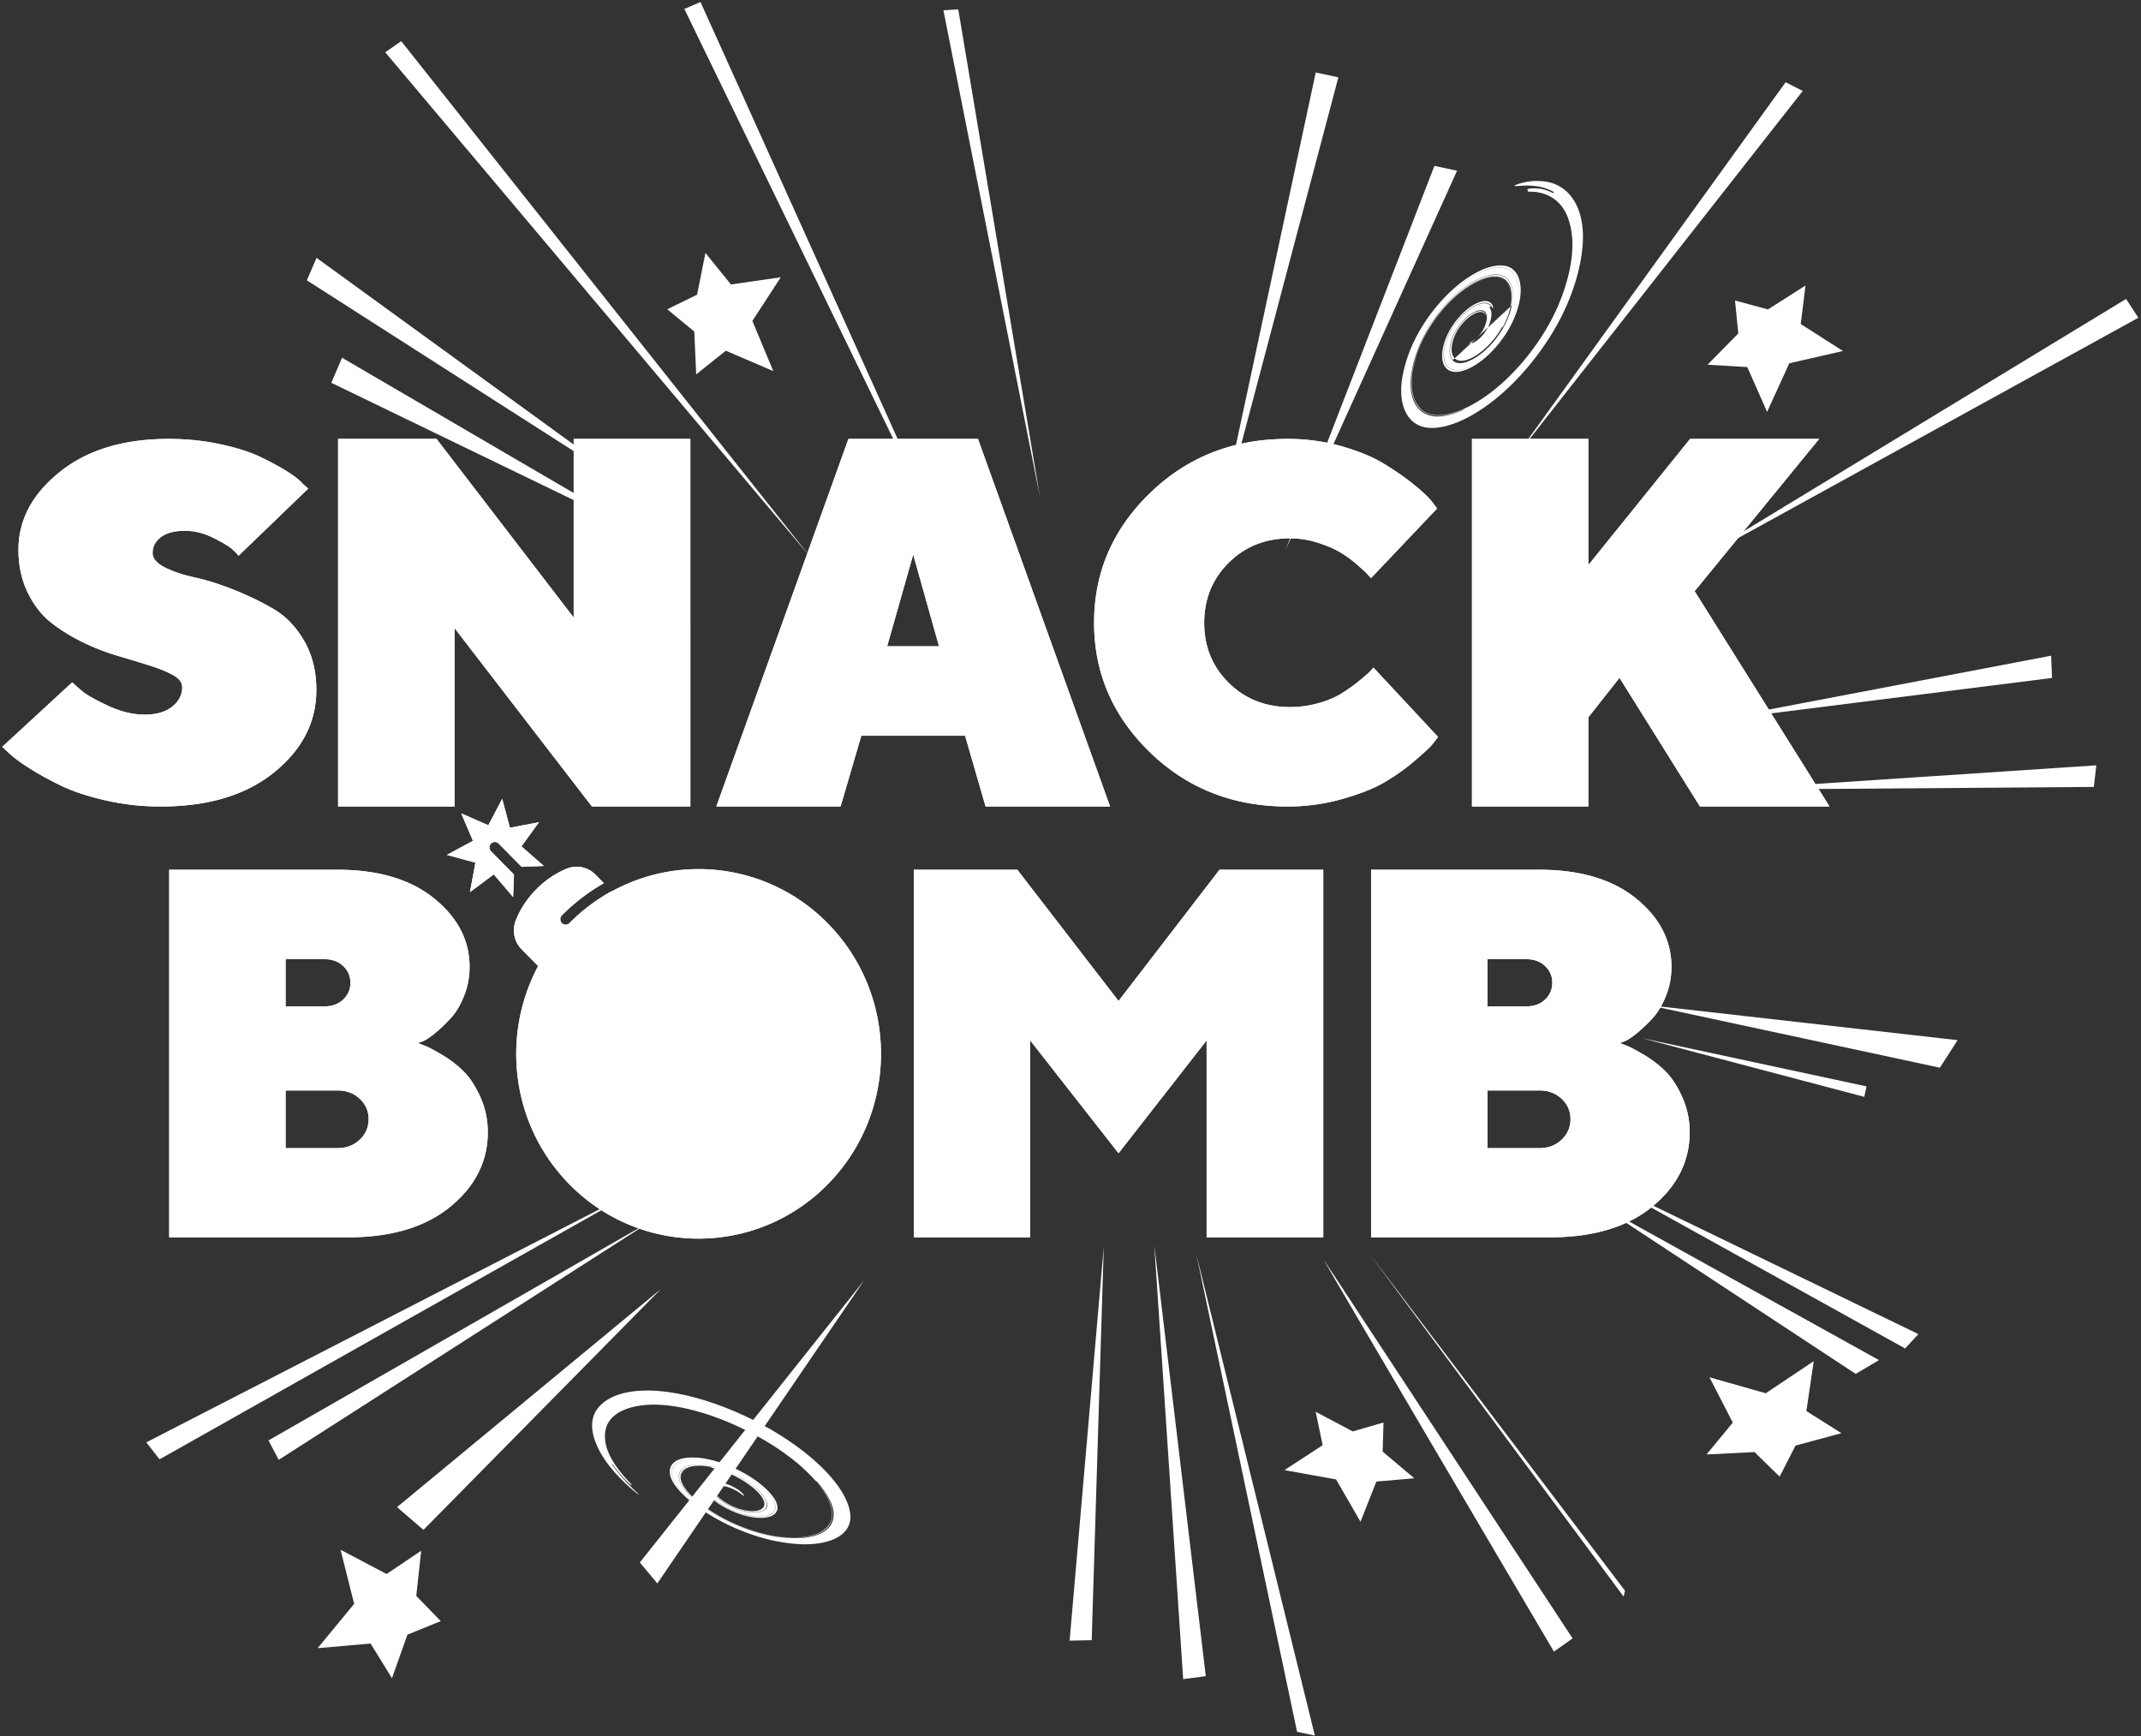
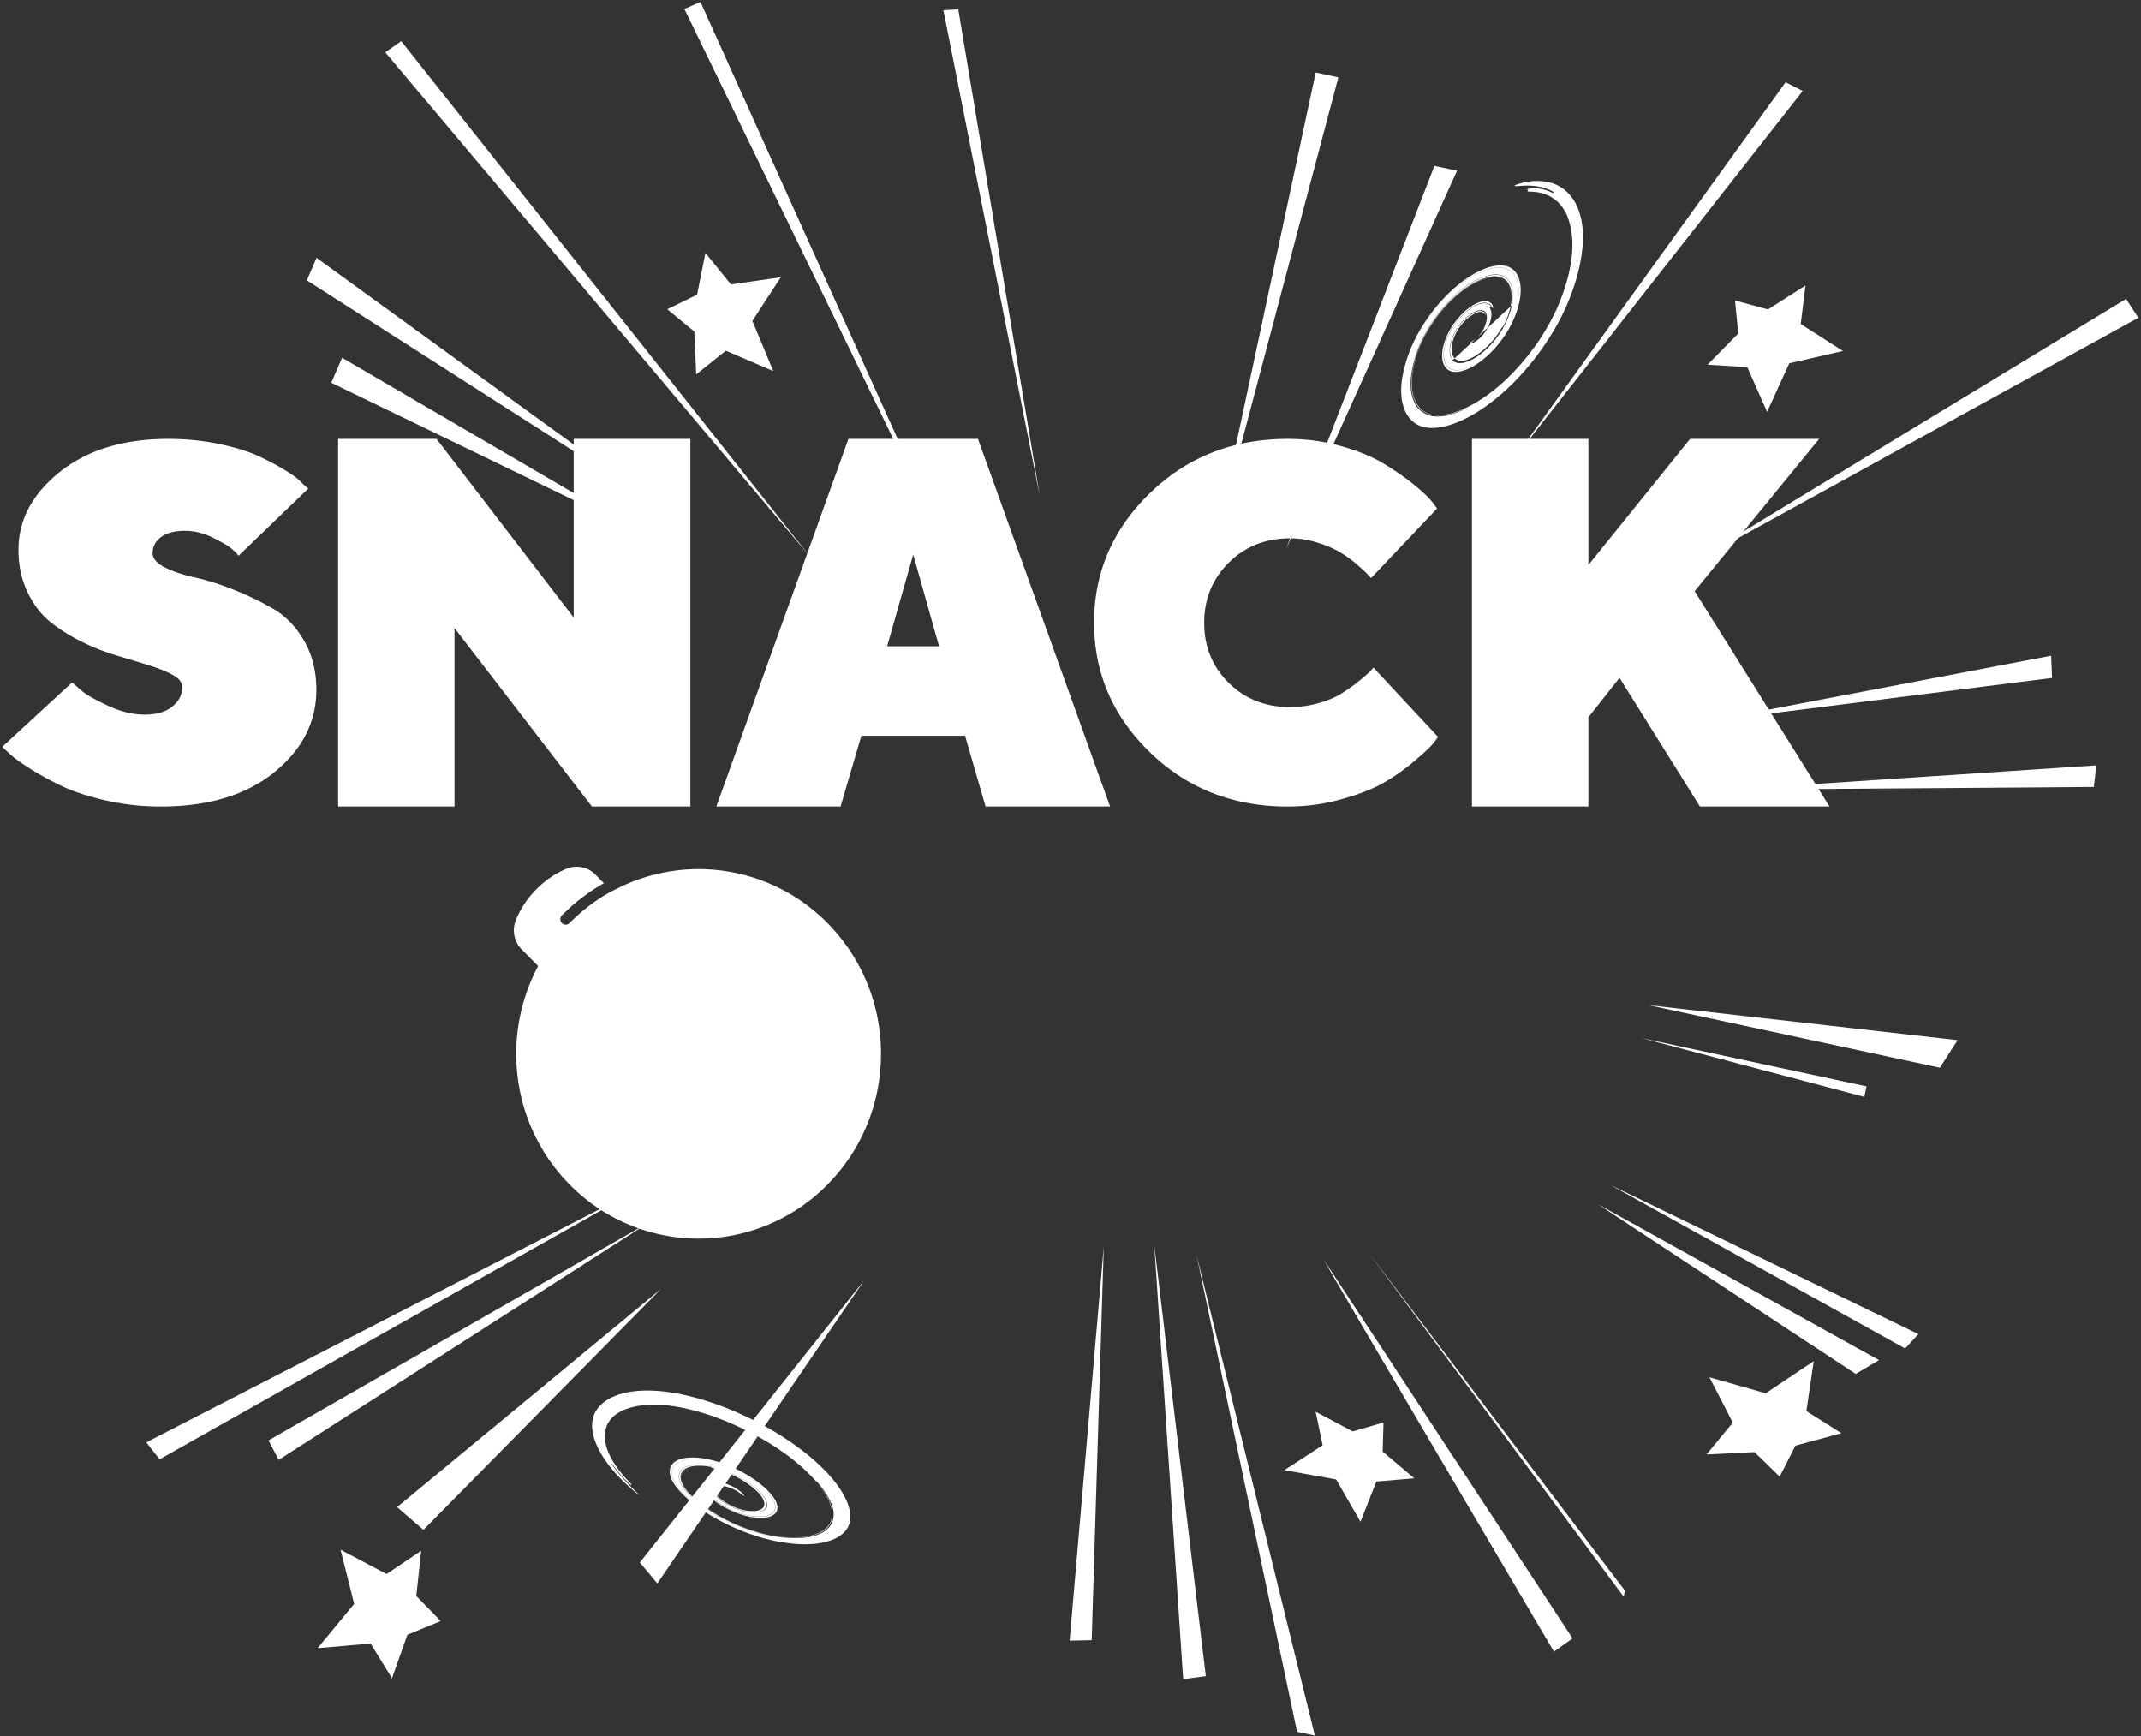
<svg xmlns="http://www.w3.org/2000/svg" width="476" height="386">
  <rect width="100%" height="100%" fill="#333333" stroke="none" />
  <path fill="#fff" d="M89.197 9.146l-3.544 2.484L180.2 123.885zm62.951-7.155l3.59-1.546 56.616 125.464zm57.595.292l3.304-.21 18.158 108.381zm82.777 13.829l5.033 1.081-27.515 103.927zm26.388 20.765l5.034 1.08-38.09 84.233zM396.99 18.28l3.8 1.94-64.239 81.848zm-23.615 108.525l99.311-60.35 2.722 4.187zm5.785 33.628l76.861-14.66.2 4.946zm5.314 15.12l81.585-5.407-.542 4.799zm-17.9 47.918l68.654 7.77-3.945 6.126zm-1.567 7.32l49.97 10.731-.497 2.328zm-6.987 32.637l68.482 33.162-2.94 3.197zm-2.794 4.269l62.52 34.674-5.171 3.07zm-50.942 10.779l56.7 76.488.283-1.332zm-9.99 1.565c.98 2.001 51.185 87.137 51.185 87.137l4.149-2.94zm-28.32-1.206l22.396 106.163 3.958.85zm-9.346-2.007l6.422 96.47 5.03-.665zm-11.234.375l-7.588 87.536 4.907-.106zm-103.142 70.155l3.89 4.664 46.026-67.44zm-82.557-27.13l2.27 4.315 83.033-53.22zm-27.171.429l2.955 3.773 106.916-60.28zM76.05 79.533l-2.396 5.568 69.678 33.72zm-5.675-22.21l-2.153 5.002 76.382 48.885zm223.171 257.731l7.255 3.836 6.099-1.814-.223 5.78 6.17 5.226-7.462.583-3.096 7.545-4.666-8.003-9.781-1.808 7.142-4.773z" />
  <path fill="#fff" d="M300.742 318.228l6.845-1.986-.182 6.477 7.031 5.929-8.433.723-3.53 8.937-5.425-9.408-11.482-2.07 8.492-5.539-1.306-6.26-.25-1.179zm-6.135-1.958l1.295 5.69-5.883 4.028 8.163 1.547 3.931 6.662 2.66-6.245 6.46-.451-5.306-4.502.26-5.064-5.329 1.638zm112.928 2.17l-8.986 2.427-3.087 6.206-4.95-4.93-9.377.46 5.222-6.232-4.3-8.595 10.68 2.984 9.133-6.048-1.272 9.432z" />
  <path fill="#fff" d="M399.184 321.378l-3.518 6.902-5.598-5.46-10.665.53 5.843-7.08-5.193-10.083 12.52 3.558 10.668-7.145-1.633 11.105 6.557 4.136 1.233.778zm6.454-3.126l-6.04-3.673.958-7.857-7.658 5.024-8.927-2.449 3.484 7.182-4.565 5.361 8.068-.384 4.294 4.354 2.647-5.455zM88.273 335.055l5.87 5.06 52.831-53.579zm4.499 11.283l-.952 8.861 4.913 4.937-6.657 2.65-3.023 8.507-4.15-6.858-9.986.767 6.87-8.432-2.527-10.272 8.744 4.476z" />
  <path fill="#fff" d="M92.549 354.806l5.44 5.584-7.41 3.03-3.434 9.676-4.756-7.714-11.775 1.035 8.127-9.85-3.028-12.033 10.236 5.39 6.48-4.354 1.214-.825zm-.656-6.842l-5.832 4.064-7.314-3.642 2.063 8.585-5.701 7.066 8.307-.543 3.543 5.966 2.616-7.313 5.849-2.272-4.347-4.288zM323.05 80.004c-1.364-1.32-.6-5.194 1.7-7.961 1.123-1.377 2.503-2.435 3.65-2.766 1.146-.395 1.896.099 2.005 1.124-.154-.766-.756-1.218-1.71-.982-1.006.238-2.326 1.099-3.513 2.458-1.456 1.623-2.331 3.748-2.443 5.449-.103 1.655.615 2.778 1.906 2.874 2.636.229 7.088-3.367 9.323-7.523.037.009.114.02.149.028 1.64-2.988 2.273-6.128 1.832-8.187-.42-2.125-1.934-3.252-4.048-3.065-4.32.363-10.498 5.329-14.214 11.405-3.743 6.032-4.98 12.64-3.375 16.295.778 1.873 2.257 3.04 4.226 3.357 1.962.343 4.47-.301 7.107-1.525-.737.297-.281.057-.12-.05l.147-.061-.146.06c.148-.104.055-.046-1.217.454 1.272-.5 1.365-.558 1.217-.453-5.215 2.469-9.496 1.819-11.024-1.873-1.6-3.512-.486-9.883 3.038-15.775 3.506-5.951 9.449-10.977 13.818-11.643 2.138-.362 3.738.539 4.322 2.434.6 1.86.159 4.762-1.227 7.662 2.202-4.578 1.894-8.858-.66-9.847-2.474-1.093-6.92.998-10.702 4.548-3.865 3.594-7.065 8.7-8.345 13.247-1.386 4.59-1.114 8.556.698 10.71 3.548 4.606 13.373.408 21.05-7.683 3.887-4.035 7.33-9.025 9.577-13.98 2.212-4.933 3.466-9.905 3.51-14.022.082-1.45-.245-4.003-.624-5.091-1.163-4.665-4.635-7.234-9.474-7.002.67-.155-.12-.368.106-.54.119-.097.504-.19 1.442-.213.923.003 2.42.089 4.27 1.073a5.67 5.67 0 00.165-.238c-3.672-2.114-7.622-1.256-8.513-1.34-.458-.005-.25-.2.807-.525 1.03-.307 2.95-.8 5.375-.523 5.486.508 9.568 5.653 8.676 14.78-.431 4.498-1.903 9.742-4.621 15.197-2.713 5.425-6.655 10.774-10.91 15.004-6.196 6.149-13.252 10.095-18.447 9.83-5.191-.283-7.525-5.63-5.687-13.018a32.037 32.037 0 013.173-8.046 38.897 38.897 0 015.752-7.835c4.43-4.665 9.734-7.693 13.39-7.157 3.653.55 4.684 5.294 2.46 10.972-1.07 2.86-3.063 5.889-5.337 8.187-2.272 2.328-4.803 3.898-6.872 4.333-1.544.372-3.112-.033-3.746-1.587-.665-1.516-.367-4.078.926-6.753 1.305-2.712 3.548-5.081 5.322-6.192 1.79-1.155 3.118-1.251 3.7-.98.872.359.978.973 1.032 1.205.033.266-.045.264-.157.187-.386-1.038-1.467-1.372-2.761-.937-1.28.39-2.748 1.38-4.055 2.744-1.31 1.356-2.443 3.053-3.123 4.693-.674 1.614-.97 3.145-.878 4.382.148 2.496 2.037 3.586 4.572 2.669 2.465-.777 5.383-3.098 7.65-6 2.873-3.612 4.42-7.885 4.49-10.985.106-3.17-1.327-5.262-3.803-5.52-5.021-.486-13.002 5.686-17.59 13.355 4.49-7.484 12.329-13.673 17.423-13.331 2.519.173 4.009 2.21 3.959 5.367-.031 3.103-1.554 7.425-4.48 11.114-2.27 2.9-5.162 5.189-7.607 5.965-2.507.909-4.381-.14-4.556-2.573-.254-2.328 1.136-6.111 3.76-8.863 2.46-2.703 5.818-4.114 6.794-2.227-.245-.155-.512-.2-.334.25-.01.008.36.444.333 1.417.009.945-.462 2.379-1.04 3.32-1.196 1.895-2.44 2.674-3.03 2.929-.623.248-.812.163-.781.086.049-.185 1.094-.518 2.2-1.834.555-.635 1.063-1.464 1.31-2.291.25-.685.378-1.342.32-1.858-.105-1.25-1.098-1.698-2.515-1.048-1.378.555-2.973 2.02-4.085 3.718-2.268 3.463-2.223 7.419.174 7.709 2.324.387 6.334-2.317 8.99-6.122 2.7-3.781 3.849-8.356 2.939-10.996-.605-1.9-2.262-2.886-4.591-2.462-2.337.437-5.173 1.984-7.851 4.357-2.676 2.359-5.172 5.49-6.92 8.664-1.774 3.188-2.756 6.366-3.16 9.066.474-3.208 1.8-6.962 4.04-10.51 2.223-3.551 5.256-6.821 8.298-8.935 3.024-2.1 6.129-3.182 8.099-2.397 1.999.742 2.81 3.263 2.117 6.542zm-162.741 250.34c-.633-.039-1.155.031-1.465.233-.735.438-.407 1.448.84 2.508 1.146 1.038 2.967 2.04 4.71 2.61 3.642 1.192 6.88.435 6.054-1.795-.77-2.41-5.442-5.833-10.262-7.382-4.648-1.54-8.337-1.003-9.09.85-.52 1.164.156 2.918 1.904 4.736 1.66 1.744 4.097 3.564 6.827 5.09 2.697 1.516 5.782 2.815 8.658 3.642 2.999.874 5.852 1.252 8.297 1.288-2.88-.036-6.258-.59-9.66-1.726-3.27-1.084-6.673-2.72-9.444-4.537-2.827-1.854-5.286-4.064-6.22-5.912-1.051-2.024-.348-3.654 2.047-4.13 2.546-.614 6.993.356 10.979 2.615 3.884 2.144 6.607 5.085 5.857 6.616-.51 1.456-3.895 1.525-7.004.183-1.524-.636-2.98-1.549-3.852-2.446-.93-.903-1.083-1.709-.485-2.089-.4.354-.322 1.021.409 1.8.729.802 2.033 1.726 3.59 2.423 1.882.864 3.869 1.182 5.239.954 1.416-.239 2.05-1.115 1.528-2.342-1.121-2.705-6.855-6.313-11.561-7.22-.024-.049-.067-.14-.09-.18-3.224-.649-5.615-.135-6.433 1.038-.794 1.082-.292 2.768 1.21 4.514 2.813 3.273 8.792 6.845 14.307 8.626 5.852 1.917 11.934 2.221 15.202.63 1.909-.882 2.99-2.38 2.937-4.352-.011-2.135-1.561-4.814-4.086-7.644.66.831.177.345-.021.176l-.142-.163.142.163c-.201-.146-.086-.053 1.022 1.364-1.108-1.417-1.223-1.51-1.022-1.364 4.894 5.378 4.978 9.835 1.017 11.68-3.123 1.582-9 1.356-14.698-.434-5.366-1.66-11.25-5.06-14.213-8.279-1.587-1.704-2.247-3.372-1.688-4.503.567-1.248 2.629-1.85 5.544-1.45-4.551-.635-6.66 1.19-5.336 3.832 1.085 2.34 4.81 5.325 8.797 7.457 4.019 2.18 8.808 3.764 12.749 4.2 4.41.541 8.199-.049 10.104-1.78 5.167-4.319-3.706-15.215-18.335-22.194-7.268-3.537-14.715-5.493-20.29-5.369-4.935.142-8.275 1.64-9.626 4-.506.67-.845 2.326-.747 3.232-.033 3.063 2.32 6.953 6.042 10.632-.521-.46-.013.163-.221.04-.114-.064-.416-.323-1.102-1.009a27.646 27.646 0 01-3.067-3.695c-.048-.01-.144-.046-.193-.06 2.369 3.49 5.4 6.121 5.97 6.742.295.3.107.2-.688-.44a40.909 40.909 0 01-3.997-3.763c-4.42-4.689-7.395-10.872-4.4-14.806 1.833-2.418 5.585-4.115 11.63-4.01 6.789.123 15.592 2.717 23.806 6.965 11.916 6.186 20.204 14.47 20.757 20.626.42 4.916-5.344 7.193-12.783 6.442a38.722 38.722 0 01-7.283-1.437 47.151 47.151 0 01-7.453-2.92c-4.793-2.34-9.344-5.63-11.491-8.678-2.422-3.448-.93-6.242 4.169-6.11 2.777.01 6.545 1.068 9.989 2.814 3.46 1.721 6.316 3.987 7.743 6.004 1.048 1.428 1.327 2.974.163 3.834-1.03.821-3.227 1-5.816.43-2.523-.558-5.224-1.872-6.892-3.065-1.733-1.224-2.606-2.325-2.812-2.912-.344-.876-.044-1.154.065-1.272.139-.112.189-.033.213.09-.377.653.107 1.705 1.164 2.714.986.974 2.426 1.958 3.998 2.736 1.568.777 3.303 1.364 4.807 1.618 1.53.266 2.869.245 3.845-.044 2.13-.593 2.354-2.546.313-4.812-1.987-2.377-5.798-4.823-9.731-6.299-4.805-1.854-8.804-1.813-10.633-.656-1.712 1.05-1.623 3.075.002 5.311 2.957 4.01 10.393 8.55 17.145 10.702-6.6-2.106-13.966-6.548-17.02-10.572-1.684-2.235-1.843-4.293-.181-5.374 1.786-1.206 5.789-1.299 10.687.59 3.924 1.482 7.7 3.912 9.682 6.268 2.016 2.232 1.828 4.181-.231 4.78-1.78.601-5.231.134-8.416-1.425-3.044-1.432-5.891-3.92-5.386-5.303.06.273.208.534.372.247.013.007.045-.47.686-.728.618-.294 1.907-.28 2.946.001 2.154.624 3.478 1.628 4.007 2.123.548.538.574.73.502.723-.175.001-1.016-.903-2.661-1.607-.798-.353-1.71-.607-2.446-.604zM386.465 74.13l-.727-7.33 7.338 1.987 8.333-5.31-1.06 8.553 9.394 6.003-11.94 2.737-4.932 10.802-4.406-9.967-7.434-.45-1.395-.08zm-12.317-7.657l.434.51" />
  <path fill="#fff" d="M382.863 79.668l6.771.297 3.281 6.954 3.583-7.648 8.472-2.037-6.515-4.373.92-6.534-6.31 4-5.715-1.663.673 5.736zm-228.507-5.957l-6.006-4.96 6.63-3.242 1.855-9.277 5.672 7.006 11.082-1.6-6.316 9.703 4.646 11.153-10.555-4.53-5.54 4.433-1.042.841zm1.022 7.974l.682.107" />
-   <path fill="#fff" d="M155.981 80.123l4.978-4.134 7.505 3.046-3.224-7.973 4.404-6.946-7.845.951-4.253-5.426-1.419 7.014-5.252 2.447 4.775 3.802zM35.734 179.299c-4.232 0-8.34-.46-12.318-1.375-3.983-.916-7.303-2.021-9.962-3.316-2.659-1.292-5-2.586-7.02-3.88-2.018-1.295-3.514-2.407-4.485-3.343l-1.455-1.348 15.552-14.338a73.488 73.488 0 002.243 1.968c.951.808 2.843 1.877 5.678 3.206 2.835 1.33 5.564 1.995 8.185 1.995 2.621 0 4.67-.593 6.144-1.778 1.475-1.187 2.214-2.624 2.214-4.314 0-1.042-.678-1.94-2.038-2.695-1.36-.755-3.097-1.463-5.215-2.13a431.936 431.936 0 00-7.106-2.157 49.917 49.917 0 01-7.804-3.045c-2.584-1.256-4.924-2.712-7.02-4.366-2.097-1.653-3.823-3.882-5.184-6.685-1.359-2.804-2.039-5.966-2.039-9.487 0-6.612 3.06-12.373 9.175-17.277 6.115-4.907 14.183-7.358 24.202-7.358 3.961 0 7.757.386 11.388 1.158 3.631.773 6.583 1.698 8.854 2.776 2.273 1.079 4.262 2.149 5.971 3.208 1.708 1.06 2.912 2.004 3.61 2.83l1.224 1.079-15.493 14.932c-.312-.432-.808-.944-1.487-1.536-.679-.593-2.058-1.411-4.135-2.454-2.077-1.041-4.185-1.562-6.32-1.562-2.293 0-4.058.467-5.3 1.4-1.245.936-1.865 2.12-1.865 3.558 0 1.187.893 2.238 2.68 3.155 1.785.916 4.027 1.67 6.728 2.264 2.697.593 5.621 1.517 8.765 2.776 3.146 1.258 6.07 2.677 8.768 4.259 2.697 1.58 4.951 3.934 6.758 7.062 1.802 3.125 2.707 6.757 2.707 10.887 0 7.154-3.125 13.262-9.377 18.33-6.255 5.068-14.66 7.6-25.223 7.6zm65.317 0h-25.88V97.576h21.886l30.491 39.72v-39.72h25.938v81.723h-21.885l-30.55-39.665zm85.831 0h-27.625l29.37-81.723h28.804l29.367 81.723H219.12l-4.558-15.73h-23.066zm10.352-35.62h11.534l-5.739-20.4zm117.161 25.566a45.471 45.471 0 01-6.68 4.718c-2.358 1.366-5.489 2.595-9.392 3.693a44.308 44.308 0 01-12.027 1.643c-12.133 0-22.342-4.017-30.626-12.048-8.285-8.032-12.425-17.637-12.425-28.814s4.14-20.782 12.425-28.814c8.284-8.032 18.493-12.048 30.626-12.048 4.152 0 8.124.54 11.921 1.617 3.796 1.079 6.936 2.373 9.418 3.882 2.484 1.509 4.666 3.019 6.547 4.528 1.88 1.509 3.263 2.803 4.152 3.882l1.17 1.563-14.689 15.472a31.818 31.818 0 01-.877-.943c-.374-.415-1.153-1.133-2.342-2.157a25.655 25.655 0 00-3.752-2.695c-1.312-.773-2.97-1.474-4.974-2.103a20.063 20.063 0 00-6.042-.944c-5.462 0-10.013 1.806-13.649 5.419-3.636 3.61-5.455 8.068-5.455 13.368 0 5.3 1.82 9.749 5.455 13.342 3.636 3.594 8.187 5.392 13.65 5.392a23.21 23.21 0 006.252-.865c2.076-.574 3.823-1.31 5.242-2.21a39.191 39.191 0 003.752-2.667c1.083-.88 1.925-1.608 2.527-2.184l.747-.862 14.367 15.418c-.284.432-.718.998-1.303 1.699-.585.7-1.925 1.939-4.018 3.718zm92.357 10.054h-28.806l-17.89-28.608-6.92 8.775v19.833h-25.88V97.576h25.88v28.04l22.616-28.04h28.693l-27.68 33.852zm-270.707 18.849a40.162 40.162 0 0147.944 7.088c15.837 16.042 15.837 42.052 0 58.095a40.186 40.186 0 01-57.352 0c-12.985-13.153-15.303-33.001-6.996-48.567l-3.679-3.73c-1.669-1.688-2.166-4.225-1.285-6.441 2.01-5.07 6.323-9.436 11.327-11.474a5.828 5.828 0 016.358 1.3l1.9 1.926a43.152 43.152 0 00-9.34 7.152 1.227 1.227 0 000 1.717 1.187 1.187 0 001.693 0 40.8 40.8 0 019.392-7.101zm-21.769-3.72l-.195 5.004-4.299-5.038-5.297 3.943 1.21-6.546-6.349-1.736 5.808-3.124-2.617-6.11 6.03 2.65 3.085-5.88 1.714 6.429 6.462-1.225-3.893 5.367 4.975 4.355-4.94.196-5.107-5.173a1.186 1.186 0 00-1.693 0 1.222 1.222 0 000 1.716zm-7.483 49.45c1.104 2.45 1.657 5.064 1.657 7.837 0 6.459-2.766 11.967-8.298 16.527-5.532 4.559-13.137 6.838-22.813 6.838H37.62v-81.723h37.412c9.077 0 16.24 2.127 21.491 6.382 5.251 4.256 7.877 9.327 7.877 15.216 0 2.243-.404 4.38-1.21 6.413-.806 2.033-1.764 3.657-2.869 4.87a35.228 35.228 0 01-3.317 3.223c-1.11.929-2.056 1.586-2.843 1.965l-1.24.455c.375.154.93.37 1.663.657.73.285 1.976.949 3.741 1.994a24.416 24.416 0 014.723 3.619c1.388 1.368 2.636 3.278 3.745 5.727zM63.5 223.732h8.664c1.686 0 3.065-.504 4.134-1.51 1.07-1.007 1.604-2.251 1.604-3.733 0-1.481-.535-2.727-1.604-3.732-1.069-1.007-2.448-1.511-4.134-1.511H63.5zm18.452 25.076c0-1.786-.657-3.297-1.968-4.53-1.314-1.236-2.965-1.853-4.952-1.853H63.5v12.823h11.532c1.987 0 3.638-.628 4.952-1.88 1.311-1.254 1.968-2.773 1.968-4.56zm189.176-55.452h23.067v81.724H268.26v-43.768l-19.579 25.075-19.635-25.075v43.768h-25.877v-81.724h23.01l22.502 29.179zM374 243.878c1.104 2.45 1.66 5.064 1.66 7.837 0 6.459-2.769 11.967-8.3 16.527-5.533 4.559-13.137 6.838-22.814 6.838h-39.719v-81.723h37.414c9.076 0 16.24 2.127 21.491 6.382 5.25 4.256 7.876 9.327 7.876 15.216 0 2.243-.405 4.38-1.21 6.413-.807 2.033-1.764 3.657-2.869 4.87a35.234 35.234 0 01-3.318 3.223c-1.108.929-2.055 1.586-2.842 1.965l-1.239.455c.375.154.927.37 1.661.657.73.285 1.978.949 3.741 1.994a24.4 24.4 0 014.725 3.619c1.387 1.368 2.634 3.278 3.743 5.727zm-43.294-20.146h8.666c1.687 0 3.065-.504 4.133-1.51 1.07-1.007 1.605-2.251 1.605-3.733 0-1.481-.535-2.727-1.605-3.732-1.068-1.007-2.446-1.511-4.133-1.511h-8.666zm18.454 25.076c0-1.786-.657-3.297-1.969-4.53-1.312-1.236-2.964-1.853-4.95-1.853h-11.535v12.823h11.535c1.986 0 3.638-.628 4.95-1.88 1.312-1.254 1.97-2.773 1.97-4.56z" />
  <path fill="#fff" d="M60.956 171.697c6.252-5.067 9.378-11.176 9.378-18.329 0-4.13-.904-7.762-2.708-10.888-1.806-3.127-4.06-5.48-6.757-7.062-2.7-1.582-5.622-3-8.767-4.258-3.145-1.259-6.069-2.183-8.766-2.777-2.7-.593-4.942-1.347-6.728-2.263-1.787-.917-2.679-1.968-2.679-3.155 0-1.437.62-2.623 1.863-3.559 1.243-.933 3.01-1.4 5.301-1.4 2.135 0 4.242.521 6.32 1.563 2.077 1.043 3.456 1.86 4.136 2.453.678.592 1.176 1.105 1.486 1.536l15.493-14.93-1.223-1.08c-.7-.827-1.903-1.77-3.61-2.83-1.71-1.06-3.699-2.13-5.97-3.209-2.273-1.078-5.225-2.002-8.856-2.775-3.63-.772-7.427-1.159-11.389-1.159-10.017 0-18.086 2.451-24.2 7.358-6.117 4.905-9.177 10.665-9.177 17.278 0 3.521.681 6.683 2.04 9.486 1.36 2.804 3.087 5.033 5.184 6.686 2.098 1.653 4.437 3.11 7.021 4.366a50.005 50.005 0 007.803 3.045c2.622.774 4.99 1.492 7.108 2.158 2.116.665 3.852 1.374 5.214 2.13 1.358.754 2.038 1.652 2.038 2.694 0 1.69-.74 3.127-2.213 4.313-1.477 1.186-3.525 1.778-6.146 1.778-2.62 0-5.349-.665-8.184-1.995-2.835-1.329-4.728-2.397-5.679-3.206a70.587 70.587 0 01-2.242-1.968L.494 166.036l1.455 1.35c.971.934 2.466 2.046 4.486 3.341 2.02 1.295 4.36 2.588 7.02 3.881 2.658 1.295 5.98 2.4 9.96 3.316 3.98.916 8.086 1.375 12.32 1.375 10.562 0 18.967-2.534 25.221-7.602zm40.096-32.063l30.55 39.665h21.885V97.575H127.55v39.72l-30.492-39.72H75.173v81.724h25.879zm85.831 39.666h-27.625l29.37-81.725h28.803l29.37 81.724h-27.68l-4.559-15.729h-23.066zm10.351-35.62h11.534l-5.739-20.402zm117.162 25.565c2.093-1.78 3.433-3.019 4.019-3.718.584-.702 1.018-1.268 1.302-1.699L305.35 148.41l-.747.861c-.603.577-1.444 1.305-2.527 2.185a39.016 39.016 0 01-3.752 2.667c-1.42.9-3.166 1.636-5.241 2.21a23.223 23.223 0 01-6.254.864c-5.462 0-10.013-1.798-13.65-5.39-3.637-3.595-5.454-8.042-5.454-13.344 0-5.299 1.817-9.756 5.455-13.368 3.636-3.612 8.187-5.418 13.649-5.418 2.022 0 4.036.314 6.043.944 2.002.63 3.66 1.33 4.973 2.103a25.655 25.655 0 013.752 2.695c1.189 1.023 1.968 1.742 2.342 2.156.373.412.664.728.877.944l14.688-15.472-1.17-1.564c-.888-1.078-2.271-2.372-4.151-3.882-1.881-1.509-4.063-3.018-6.547-4.527-2.483-1.51-5.623-2.804-9.419-3.882-3.798-1.078-7.769-1.617-11.92-1.617-12.133 0-22.342 4.016-30.628 12.048-8.284 8.032-12.423 17.637-12.423 28.813 0 11.178 4.14 20.782 12.423 28.814 8.286 8.032 18.495 12.05 30.627 12.05 4.116 0 8.123-.55 12.027-1.645 3.903-1.097 7.034-2.327 9.391-3.692a45.547 45.547 0 006.681-4.718zm62.369-37.817l27.68-33.853h-28.694l-22.615 28.04v-28.04h-25.88v81.724h25.88v-19.833l6.92-8.775 17.89 28.608h28.805zm-240.721 66.72l-.035-.035a40.831 40.831 0 00-9.394 7.1 1.186 1.186 0 01-1.693 0 1.224 1.224 0 010-1.715 43.108 43.108 0 019.34-7.153l-1.9-1.925a5.829 5.829 0 00-6.36-1.3c-5.002 2.036-9.314 6.402-11.324 11.472-.881 2.216-.385 4.753 1.284 6.443l3.68 3.73c-8.31 15.566-5.99 35.413 6.996 48.567a40.186 40.186 0 0057.35 0c15.838-16.044 15.838-42.054 0-58.096a40.164 40.164 0 00-47.944-7.088z" />
-   <path fill="#fff" d="M109.17 189.256a1.222 1.222 0 010-1.716 1.186 1.186 0 011.693 0l5.107 5.173 4.94-.196-4.974-4.355 3.892-5.367-6.462 1.225-1.714-6.43-3.086 5.882-6.03-2.651 2.618 6.11-5.807 3.124 6.346 1.736-1.21 6.546 5.299-3.943 4.299 5.038.194-5.003zm-6.122 48.894c1.388 1.369 2.636 3.279 3.745 5.728 1.104 2.45 1.657 5.064 1.657 7.837 0 6.459-2.766 11.967-8.298 16.527-5.532 4.559-13.137 6.838-22.813 6.838H37.62v-81.723h37.412c9.077 0 16.24 2.127 21.491 6.382 5.251 4.256 7.877 9.327 7.877 15.216 0 2.243-.404 4.38-1.21 6.413-.806 2.033-1.765 3.657-2.869 4.87a35.228 35.228 0 01-3.317 3.223c-1.11.929-2.056 1.586-2.843 1.965l-1.239.455c.375.154.928.37 1.662.657.73.285 1.976.949 3.741 1.994a24.385 24.385 0 014.723 3.619zM63.5 223.733h8.665c1.686 0 3.065-.504 4.134-1.51 1.07-1.007 1.604-2.251 1.604-3.733 0-1.481-.535-2.727-1.604-3.732-1.069-1.007-2.448-1.511-4.134-1.511H63.5zm16.485 29.636c1.312-1.254 1.968-2.773 1.968-4.56 0-1.786-.656-3.297-1.968-4.53-1.314-1.236-2.965-1.853-4.952-1.853H63.5v12.823h11.533c1.987 0 3.638-.628 4.952-1.88zm168.695-30.834l-22.502-29.18h-23.011v81.725h25.879v-43.768l19.635 25.075 19.579-25.075v43.768h25.936v-81.724h-23.068zm121.577 15.615c1.387 1.369 2.634 3.279 3.743 5.728 1.104 2.45 1.66 5.064 1.66 7.837 0 6.459-2.769 11.967-8.3 16.527-5.533 4.559-13.137 6.838-22.814 6.838h-39.719v-81.723h37.414c9.076 0 16.24 2.127 21.491 6.382 5.25 4.256 7.876 9.327 7.876 15.216 0 2.243-.405 4.38-1.21 6.413-.807 2.033-1.764 3.657-2.869 4.87a35.234 35.234 0 01-3.318 3.223c-1.108.929-2.055 1.586-2.842 1.965l-1.239.455c.375.154.927.37 1.661.657.73.285 1.978.949 3.741 1.994a24.4 24.4 0 014.725 3.619zm-39.55-14.418h8.665c1.687 0 3.065-.504 4.133-1.51 1.07-1.007 1.605-2.251 1.605-3.733 0-1.481-.535-2.727-1.605-3.732-1.068-1.007-2.446-1.511-4.133-1.511h-8.666zm16.484 29.636c1.312-1.254 1.97-2.773 1.97-4.56 0-1.786-.658-3.297-1.97-4.53-1.312-1.236-2.964-1.853-4.95-1.853h-11.535v12.823h11.535c1.986 0 3.638-.628 4.95-1.88z" />
</svg>